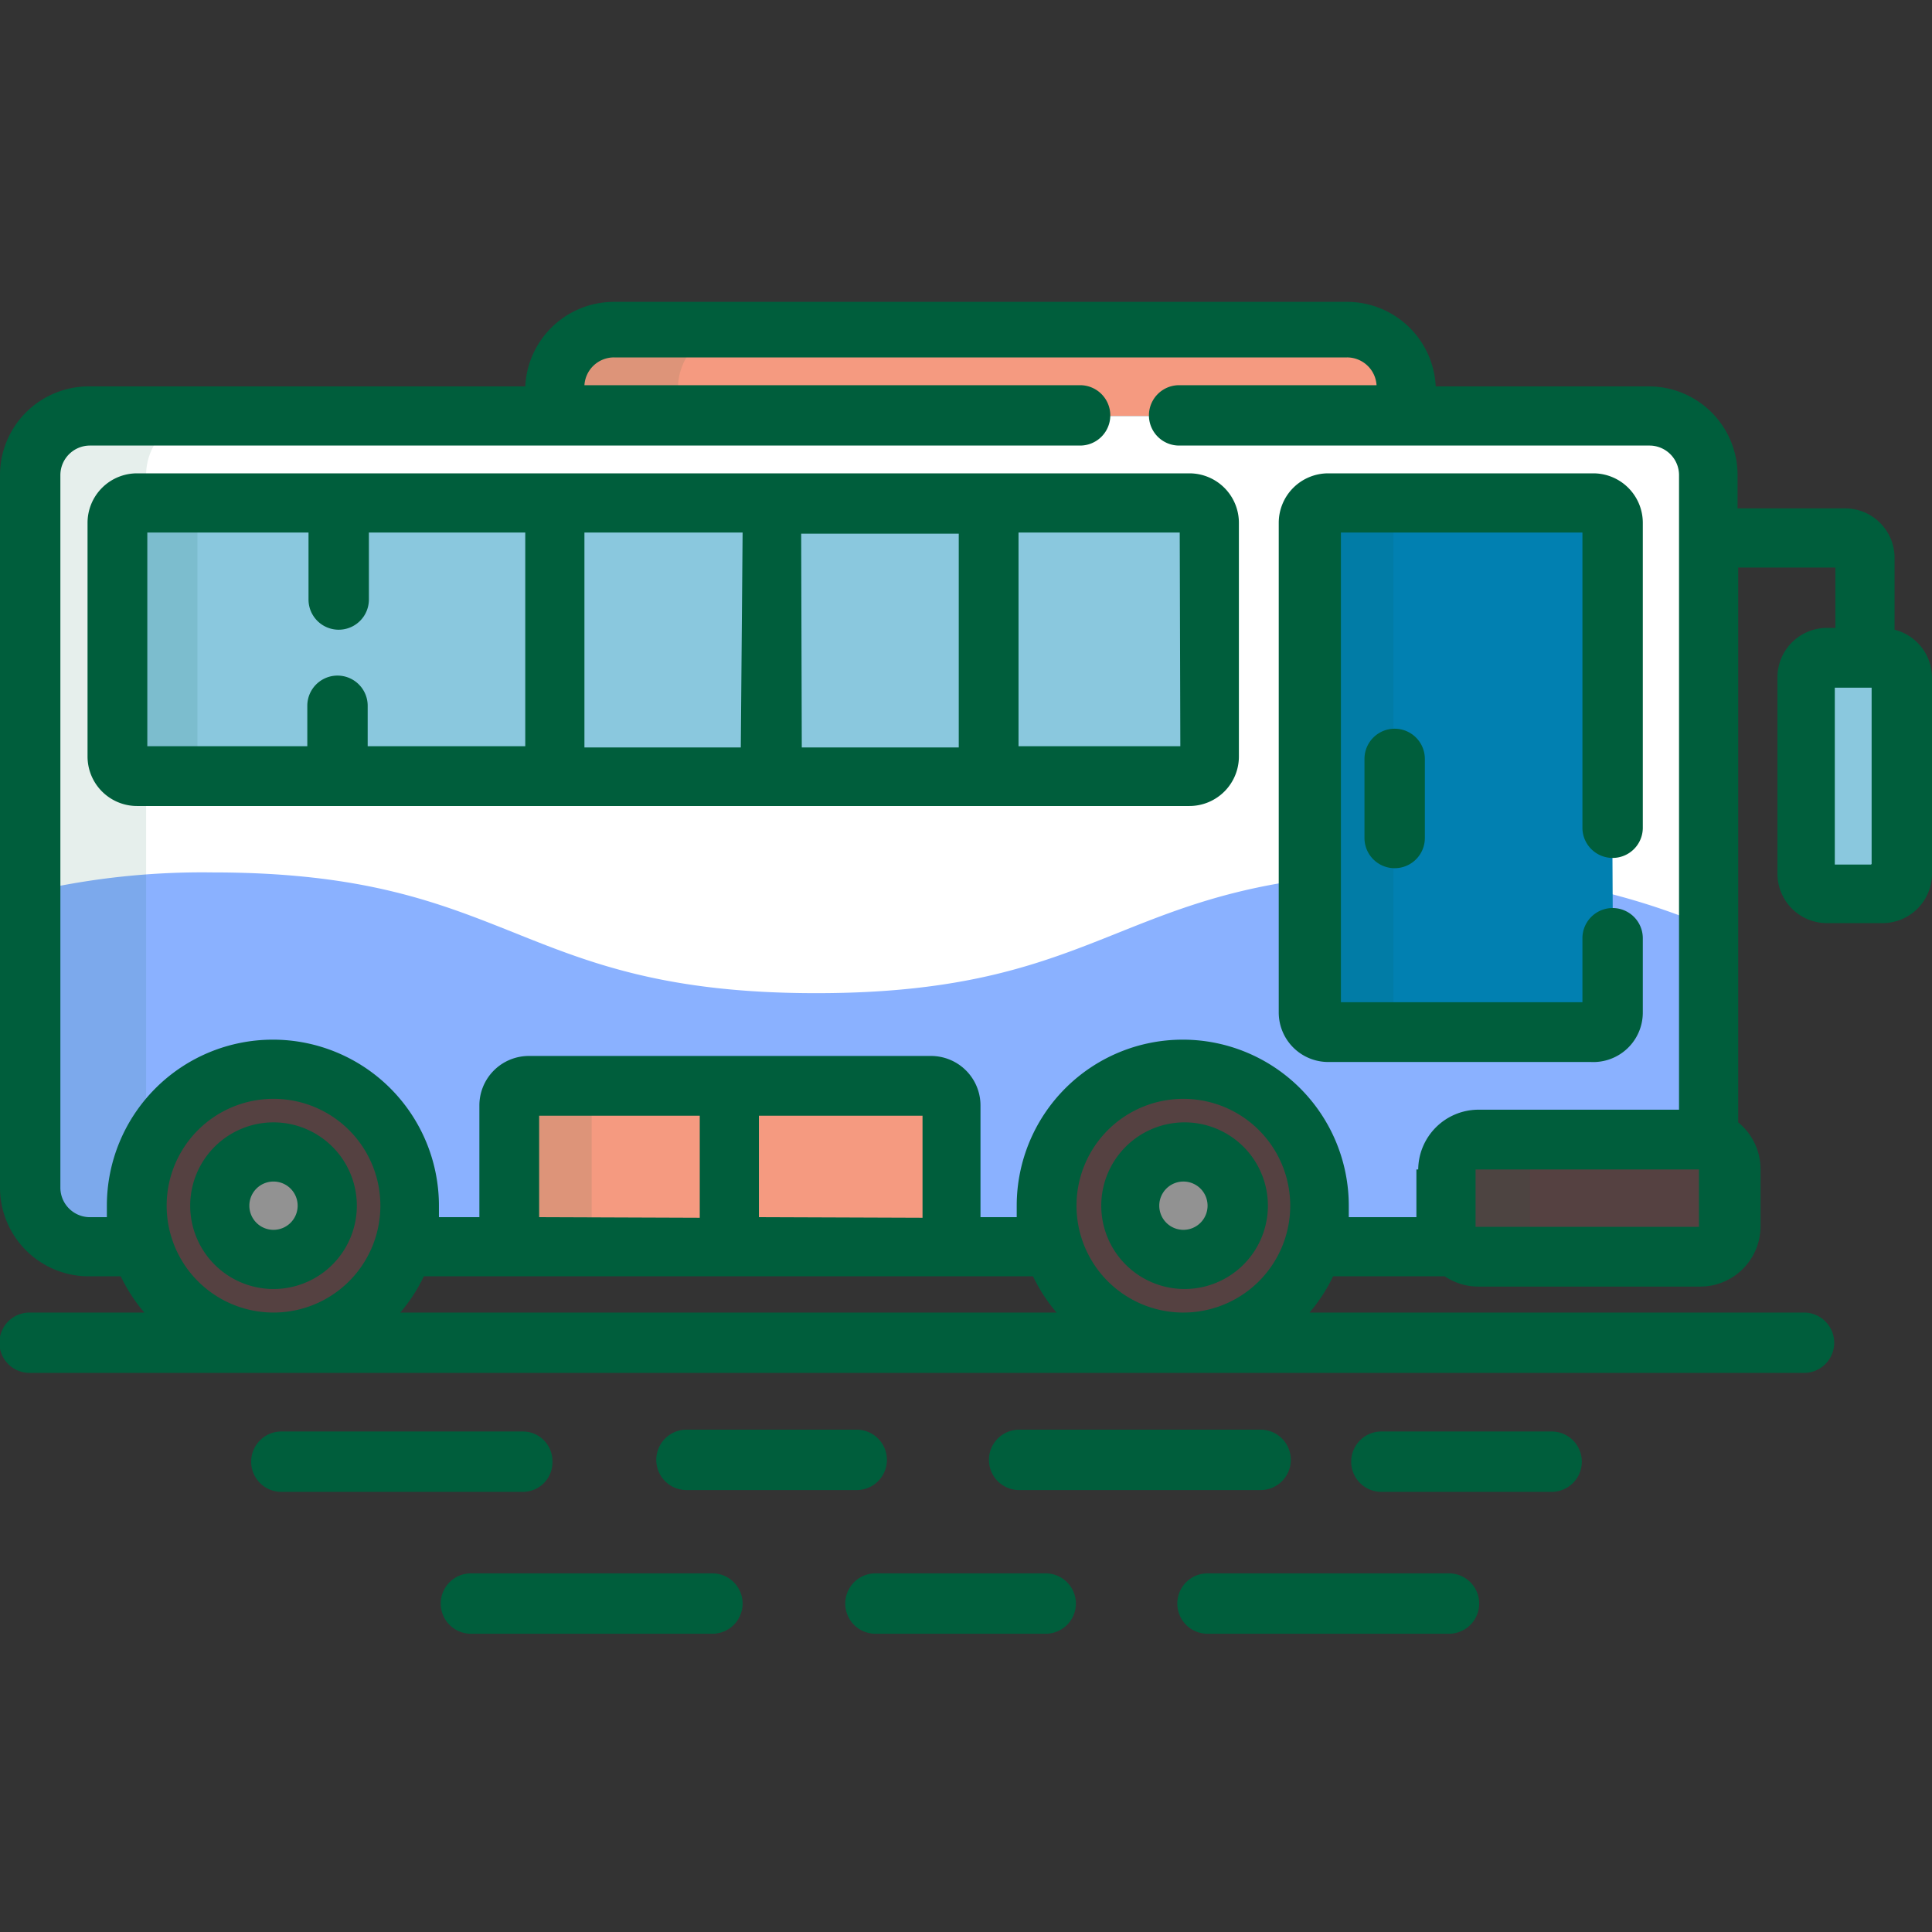
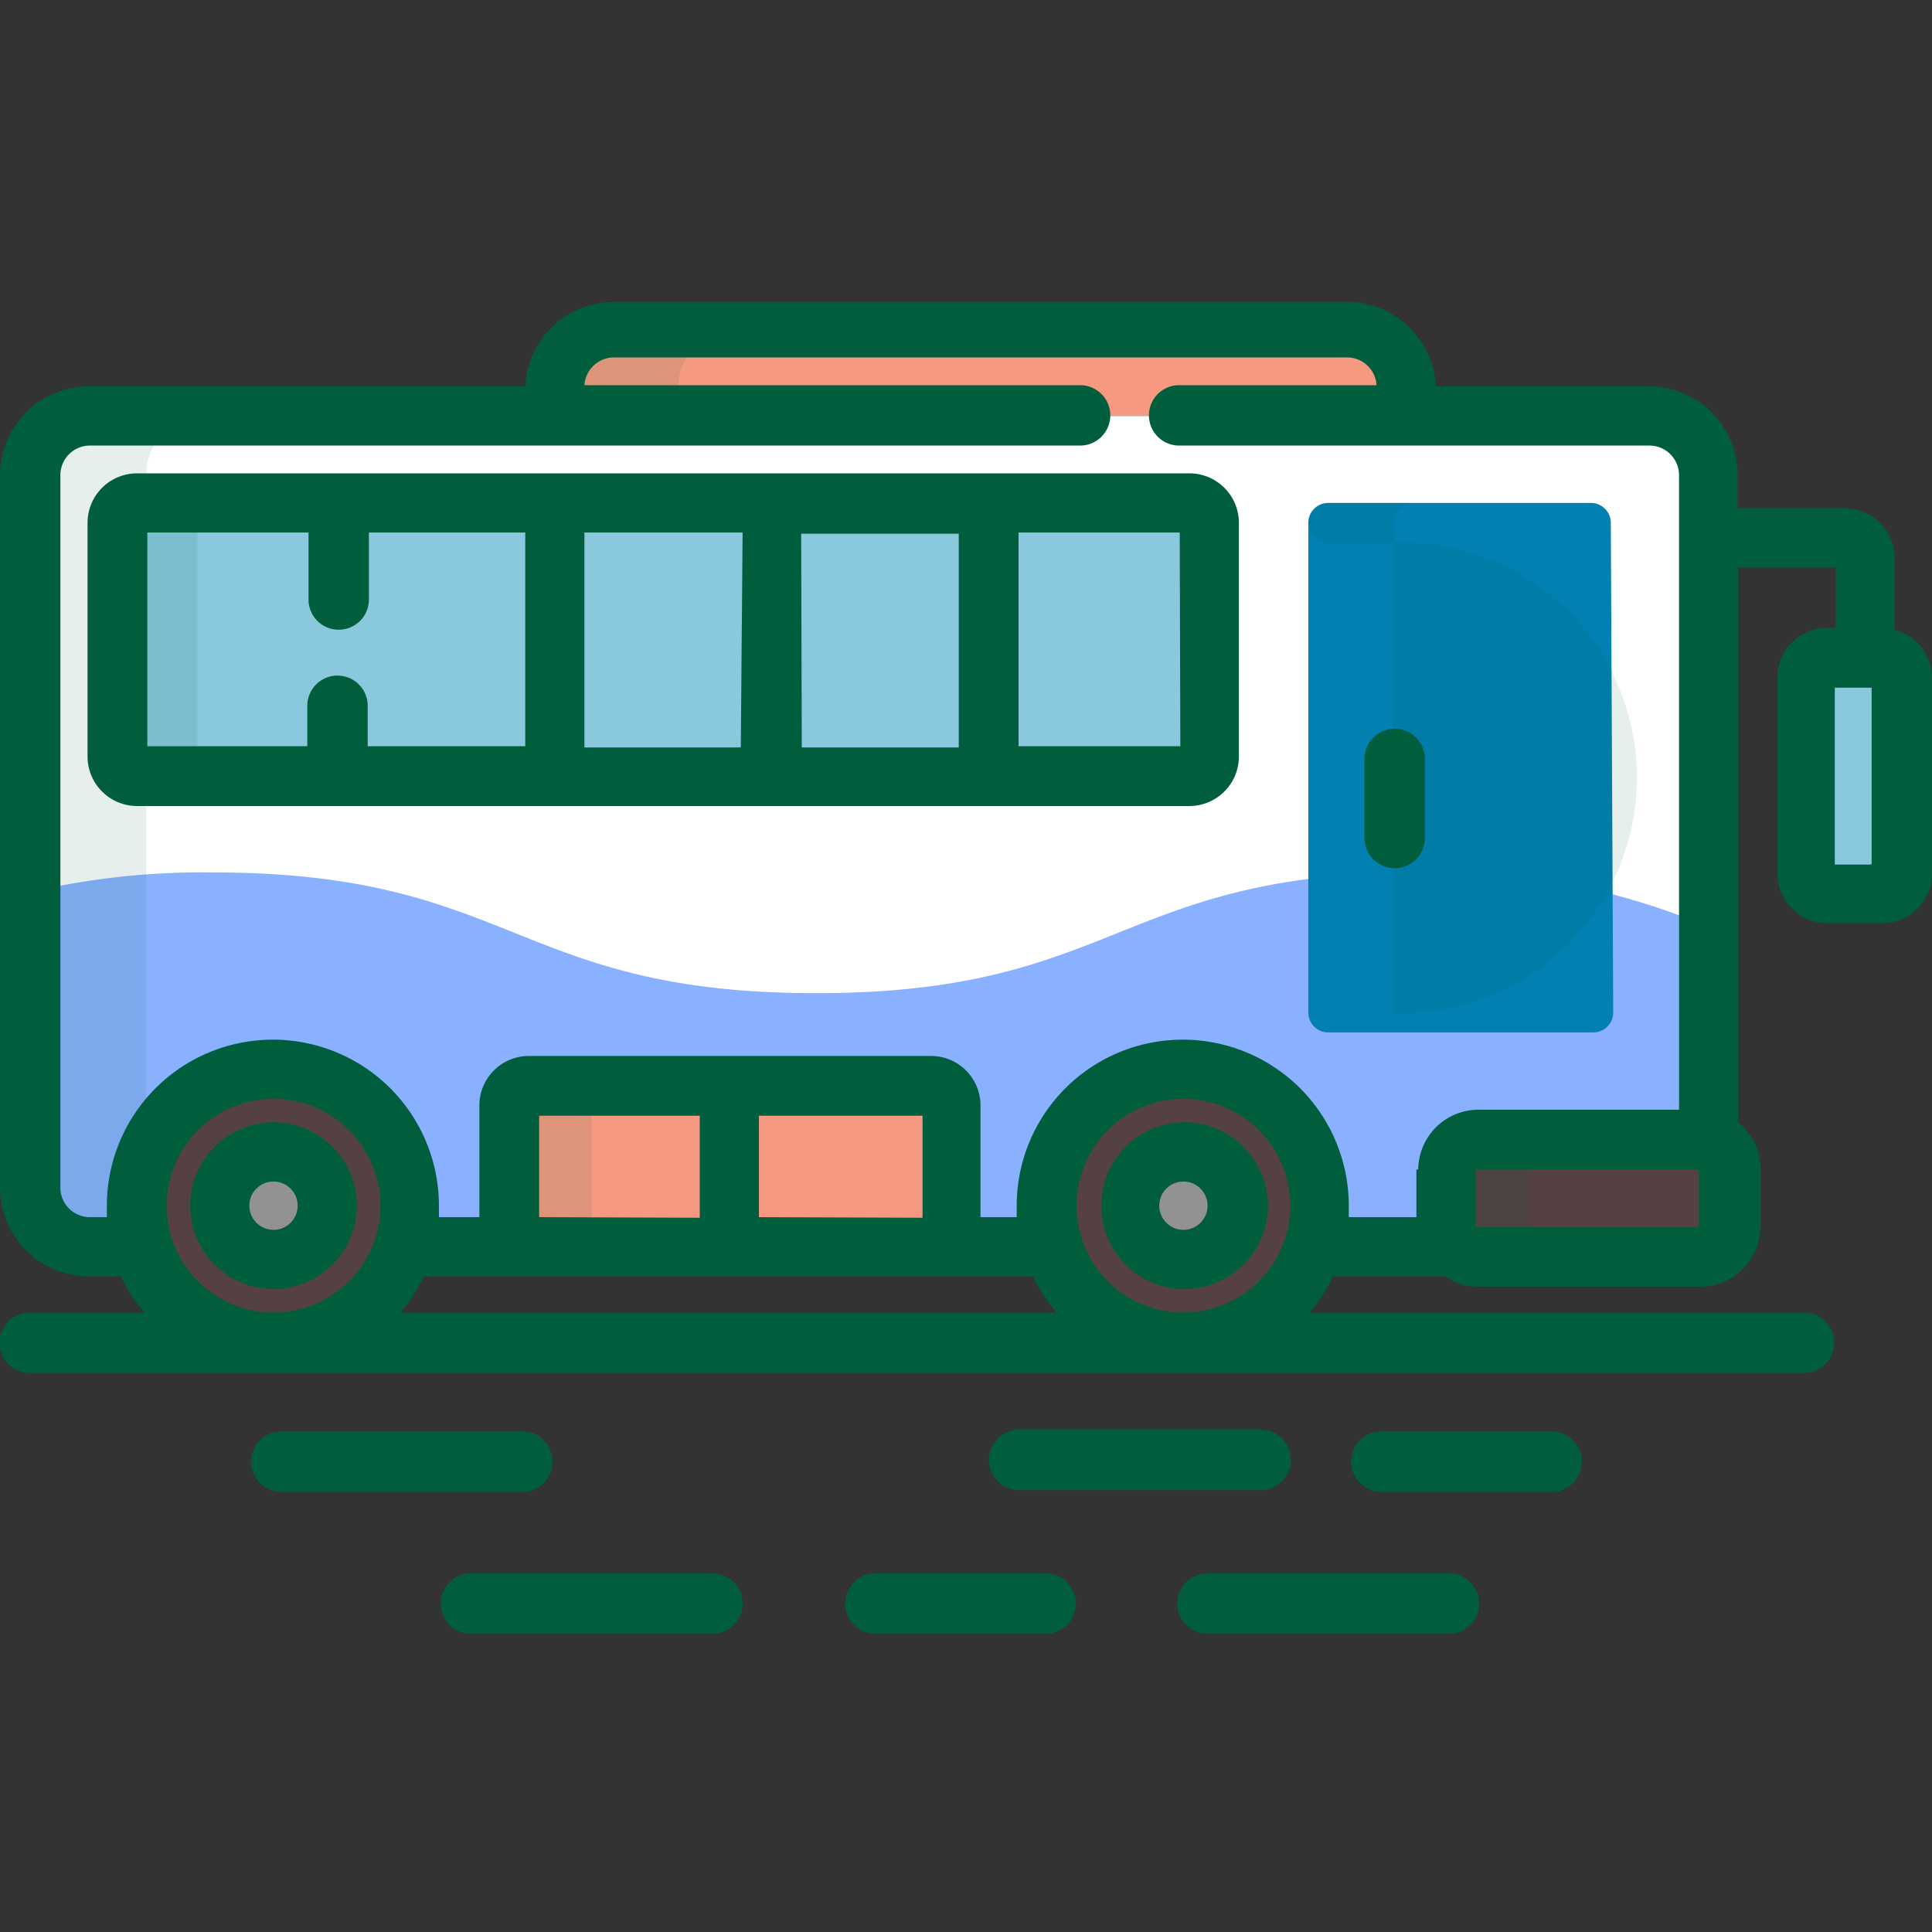
<svg xmlns="http://www.w3.org/2000/svg" viewBox="0 0 32 32">
  <rect x="0" y="0" width="32" height="32" fill="#333333" stroke="none" />
  <defs>
    <style>.cls-1{fill:#f59a80;}.cls-2,.cls-9{fill:#005e3c;}.cls-2{opacity:0.1;isolation:isolate;}.cls-3{fill:#fff;}.cls-4{fill:#8ab1ff;}.cls-5{fill:#0180b1;}.cls-6{fill:#8ac8de;}.cls-7{fill:#554141;}.cls-8{fill:#929292;}</style>
  </defs>
  <title>icon</title>
  <g id="brt">
    <path class="cls-1" d="M23.29,6.89V6.43a1,1,0,0,0-1-1H10.17a1,1,0,0,0-1,1v.46Z" />
    <path class="cls-2" d="M11.23,6.89V6.43a1,1,0,0,1,1-1h-2a1,1,0,0,0-1,1v.46Z" />
    <path class="cls-3" d="M27.31,6.89H1.47a1,1,0,0,0-1,1v11.8a1,1,0,0,0,1,1h.91a2.26,2.26,0,1,1,4.31,0H17.44a2.26,2.26,0,1,1,4.31,0h2.36a.5.5,0,0,1-.13-.34v-.95a.5.5,0,0,1,.5-.5h3.68l.13,0v-11A1,1,0,0,0,27.31,6.89Z" />
    <path class="cls-4" d="M23.52,14.45c-5,0-5,2-10,2s-5-2-10-2a12.58,12.58,0,0,0-2.95.31v5a1,1,0,0,0,1,1h.91a2.26,2.26,0,1,1,4.31,0H17.44a2.26,2.26,0,1,1,4.31,0h2.36a.5.5,0,0,1-.13-.34v-.95a.5.5,0,0,1,.5-.5h3.68l.13,0V15.35A11.44,11.44,0,0,0,23.52,14.45Z" />
    <path class="cls-1" d="M15.76,20.33a.33.33,0,0,1-.33.33H8.76a.33.33,0,0,1-.33-.33v-2A.33.33,0,0,1,8.76,18h6.67a.33.33,0,0,1,.33.33v2Z" />
    <path class="cls-2" d="M2.42,19.17V7.87a1,1,0,0,1,1-1H1.47a1,1,0,0,0-1,1v11.8a1,1,0,0,0,1,1h.91a2.26,2.26,0,0,1,0-1.48Z" />
    <path class="cls-5" d="M26.72,16.77a.33.33,0,0,1-.33.33H22a.33.33,0,0,1-.33-.33V8.66A.33.33,0,0,1,22,8.33h4.35a.33.33,0,0,1,.33.33Z" />
-     <path class="cls-2" d="M23.08,16.77V8.66a.33.33,0,0,1,.33-.33H22a.33.33,0,0,0-.33.33v8.11a.33.33,0,0,0,.33.33h1.36A.33.33,0,0,1,23.08,16.77Z" />
+     <path class="cls-2" d="M23.08,16.77V8.66a.33.33,0,0,1,.33-.33H22a.33.33,0,0,0-.33.33a.33.33,0,0,0,.33.33h1.36A.33.33,0,0,1,23.08,16.77Z" />
    <path class="cls-6" d="M20,12.52a.33.33,0,0,1-.33.33H2.27a.33.33,0,0,1-.33-.33V8.66a.33.33,0,0,1,.33-.33H19.7a.33.33,0,0,1,.33.33v3.87Z" />
    <path class="cls-2" d="M3.27,12.52V8.66a.33.33,0,0,1,.33-.33H2.27a.33.33,0,0,0-.33.33v3.87a.33.33,0,0,0,.33.33H3.6A.33.33,0,0,1,3.27,12.52Z" />
    <path class="cls-2" d="M9.8,20.33v-2a.33.33,0,0,1,.33-.33H8.76a.33.33,0,0,0-.33.33v2a.33.33,0,0,0,.33.33h1.36A.33.33,0,0,1,9.8,20.33Z" />
    <path class="cls-6" d="M31.51,14.47a.33.33,0,0,1-.33.33h-.92a.33.33,0,0,1-.33-.33V11.22a.33.33,0,0,1,.33-.33h.92a.33.33,0,0,1,.33.33Z" />
    <circle class="cls-7" cx="4.53" cy="19.97" r="2.26" />
    <path class="cls-8" d="M4.53,20.86A.89.89,0,1,1,5.42,20,.89.89,0,0,1,4.53,20.86Z" />
    <circle class="cls-7" cx="19.6" cy="19.97" r="2.26" />
    <path class="cls-8" d="M19.6,20.86a.89.89,0,1,1,.89-.89A.89.89,0,0,1,19.6,20.86Z" />
    <path class="cls-7" d="M28.66,20.32a.5.5,0,0,1-.5.5H24.48a.5.5,0,0,1-.5-.5v-.95a.5.5,0,0,1,.5-.5h3.68a.5.5,0,0,1,.5.5Z" />
    <path class="cls-2" d="M25.34,20.32v-.95a.5.5,0,0,1,.5-.5H24.48a.5.5,0,0,0-.5.5v.95a.5.5,0,0,0,.5.5h1.36A.5.5,0,0,1,25.34,20.32Z" />
-     <path class="cls-9" d="M27.21,16.77V15.54a.49.49,0,0,0-1,0v1.06h-4V8.82h4v4.89a.49.49,0,1,0,1,0V8.66a.82.82,0,0,0-.82-.82H22a.82.82,0,0,0-.82.82v8.11a.82.82,0,0,0,.82.82h4.35A.82.82,0,0,0,27.21,16.77Z" />
    <path class="cls-9" d="M19.7,7.84H2.27a.82.82,0,0,0-.82.82v3.87a.82.82,0,0,0,.82.82H19.7a.82.82,0,0,0,.82-.82V8.66A.82.82,0,0,0,19.7,7.84Zm-6.43,1h2.61v3.54H13.28Zm-1,3.54H9.68V8.82H12.3ZM2.44,8.82H5.11V9.93a.49.49,0,1,0,1,0V8.82H8.7v3.54H6.09v-.67a.49.49,0,1,0-1,0v.67H2.44Zm17.11,3.54H16.87V8.82h2.67Z" />
    <path class="cls-9" d="M4.53,18.59A1.38,1.38,0,1,0,5.91,20,1.38,1.38,0,0,0,4.53,18.59Zm0,1.78a.4.4,0,1,1,.4-.4A.4.4,0,0,1,4.53,20.37Z" />
    <path class="cls-9" d="M19.6,18.59A1.38,1.38,0,1,0,21,20,1.38,1.38,0,0,0,19.6,18.59Zm0,1.78A.4.4,0,1,1,20,20,.4.4,0,0,1,19.6,20.37Z" />
    <path class="cls-9" d="M9.15,24.2a.49.49,0,0,0-.49-.49h-4a.49.49,0,0,0,0,1h4A.49.49,0,0,0,9.15,24.2Z" />
    <path class="cls-9" d="M20.88,24.68a.49.49,0,0,0,0-1h-4a.49.49,0,1,0,0,1Z" />
-     <path class="cls-9" d="M14.19,24.68a.49.49,0,0,0,0-1H11.37a.49.49,0,0,0,0,1Z" />
    <path class="cls-9" d="M25.7,23.71H22.88a.49.49,0,0,0,0,1H25.7a.49.49,0,0,0,0-1Z" />
    <path class="cls-9" d="M11.8,26.06h-4a.49.49,0,0,0,0,1h4a.49.49,0,0,0,0-1Z" />
    <path class="cls-9" d="M24,26.06H20a.49.49,0,0,0,0,1h4a.49.49,0,0,0,0-1Z" />
    <path class="cls-9" d="M17.32,26.06H14.5a.49.49,0,1,0,0,1h2.82a.49.49,0,0,0,0-1Z" />
    <path class="cls-9" d="M31.38,10.43V9.24a.82.82,0,0,0-.82-.82H28.78V7.87A1.47,1.47,0,0,0,27.31,6.4H23.78A1.47,1.47,0,0,0,22.31,5H10.17A1.47,1.47,0,0,0,8.7,6.4H1.47A1.47,1.47,0,0,0,0,7.87v11.8a1.47,1.47,0,0,0,1.47,1.47H2a2.76,2.76,0,0,0,.39.6H.49a.49.49,0,0,0,0,1H29.88a.49.49,0,0,0,0-1H21.69a2.76,2.76,0,0,0,.39-.6h1.85a1,1,0,0,0,.55.17h3.68a1,1,0,0,0,1-1v-.95a1,1,0,0,0-.37-.77V9.4H30.4v1h-.14a.82.82,0,0,0-.82.82v3.25a.82.82,0,0,0,.82.82h.92a.82.82,0,0,0,.82-.82V11.22A.82.82,0,0,0,31.38,10.43ZM4.53,21.74A1.77,1.77,0,1,1,6.3,20,1.77,1.77,0,0,1,4.53,21.74Zm2.1,0a2.76,2.76,0,0,0,.39-.6H17.11a2.76,2.76,0,0,0,.39.6Zm2.3-1.58V18.48h2.66v1.69Zm3.64,0V18.48h2.71v1.69Zm7,1.58A1.77,1.77,0,1,1,21.37,20,1.77,1.77,0,0,1,19.6,21.74Zm3.89-2.37v.79H22.34c0-.06,0-.13,0-.19a2.75,2.75,0,1,0-5.5,0c0,.07,0,.13,0,.19h-.6V18.31a.82.82,0,0,0-.82-.82H8.76a.82.82,0,0,0-.82.82v1.85H7.27c0-.06,0-.13,0-.19a2.75,2.75,0,1,0-5.5,0c0,.07,0,.13,0,.19H1.47A.49.49,0,0,1,1,19.68V7.87a.49.49,0,0,1,.49-.49H17.89a.49.49,0,1,0,0-1H9.68a.49.49,0,0,1,.49-.46H22.31a.49.49,0,0,1,.49.46H19.53a.49.49,0,1,0,0,1h7.79a.49.49,0,0,1,.49.49V18.38H24.48A1,1,0,0,0,23.49,19.37Zm4.68.95h-3.7v-.95h3.7Zm2.85-6h-.6V11.39H31v2.92Z" />
    <path class="cls-9" d="M22.6,12.57v1.31a.49.49,0,1,0,1,0V12.57a.49.49,0,1,0-1,0Z" />
  </g>
</svg>